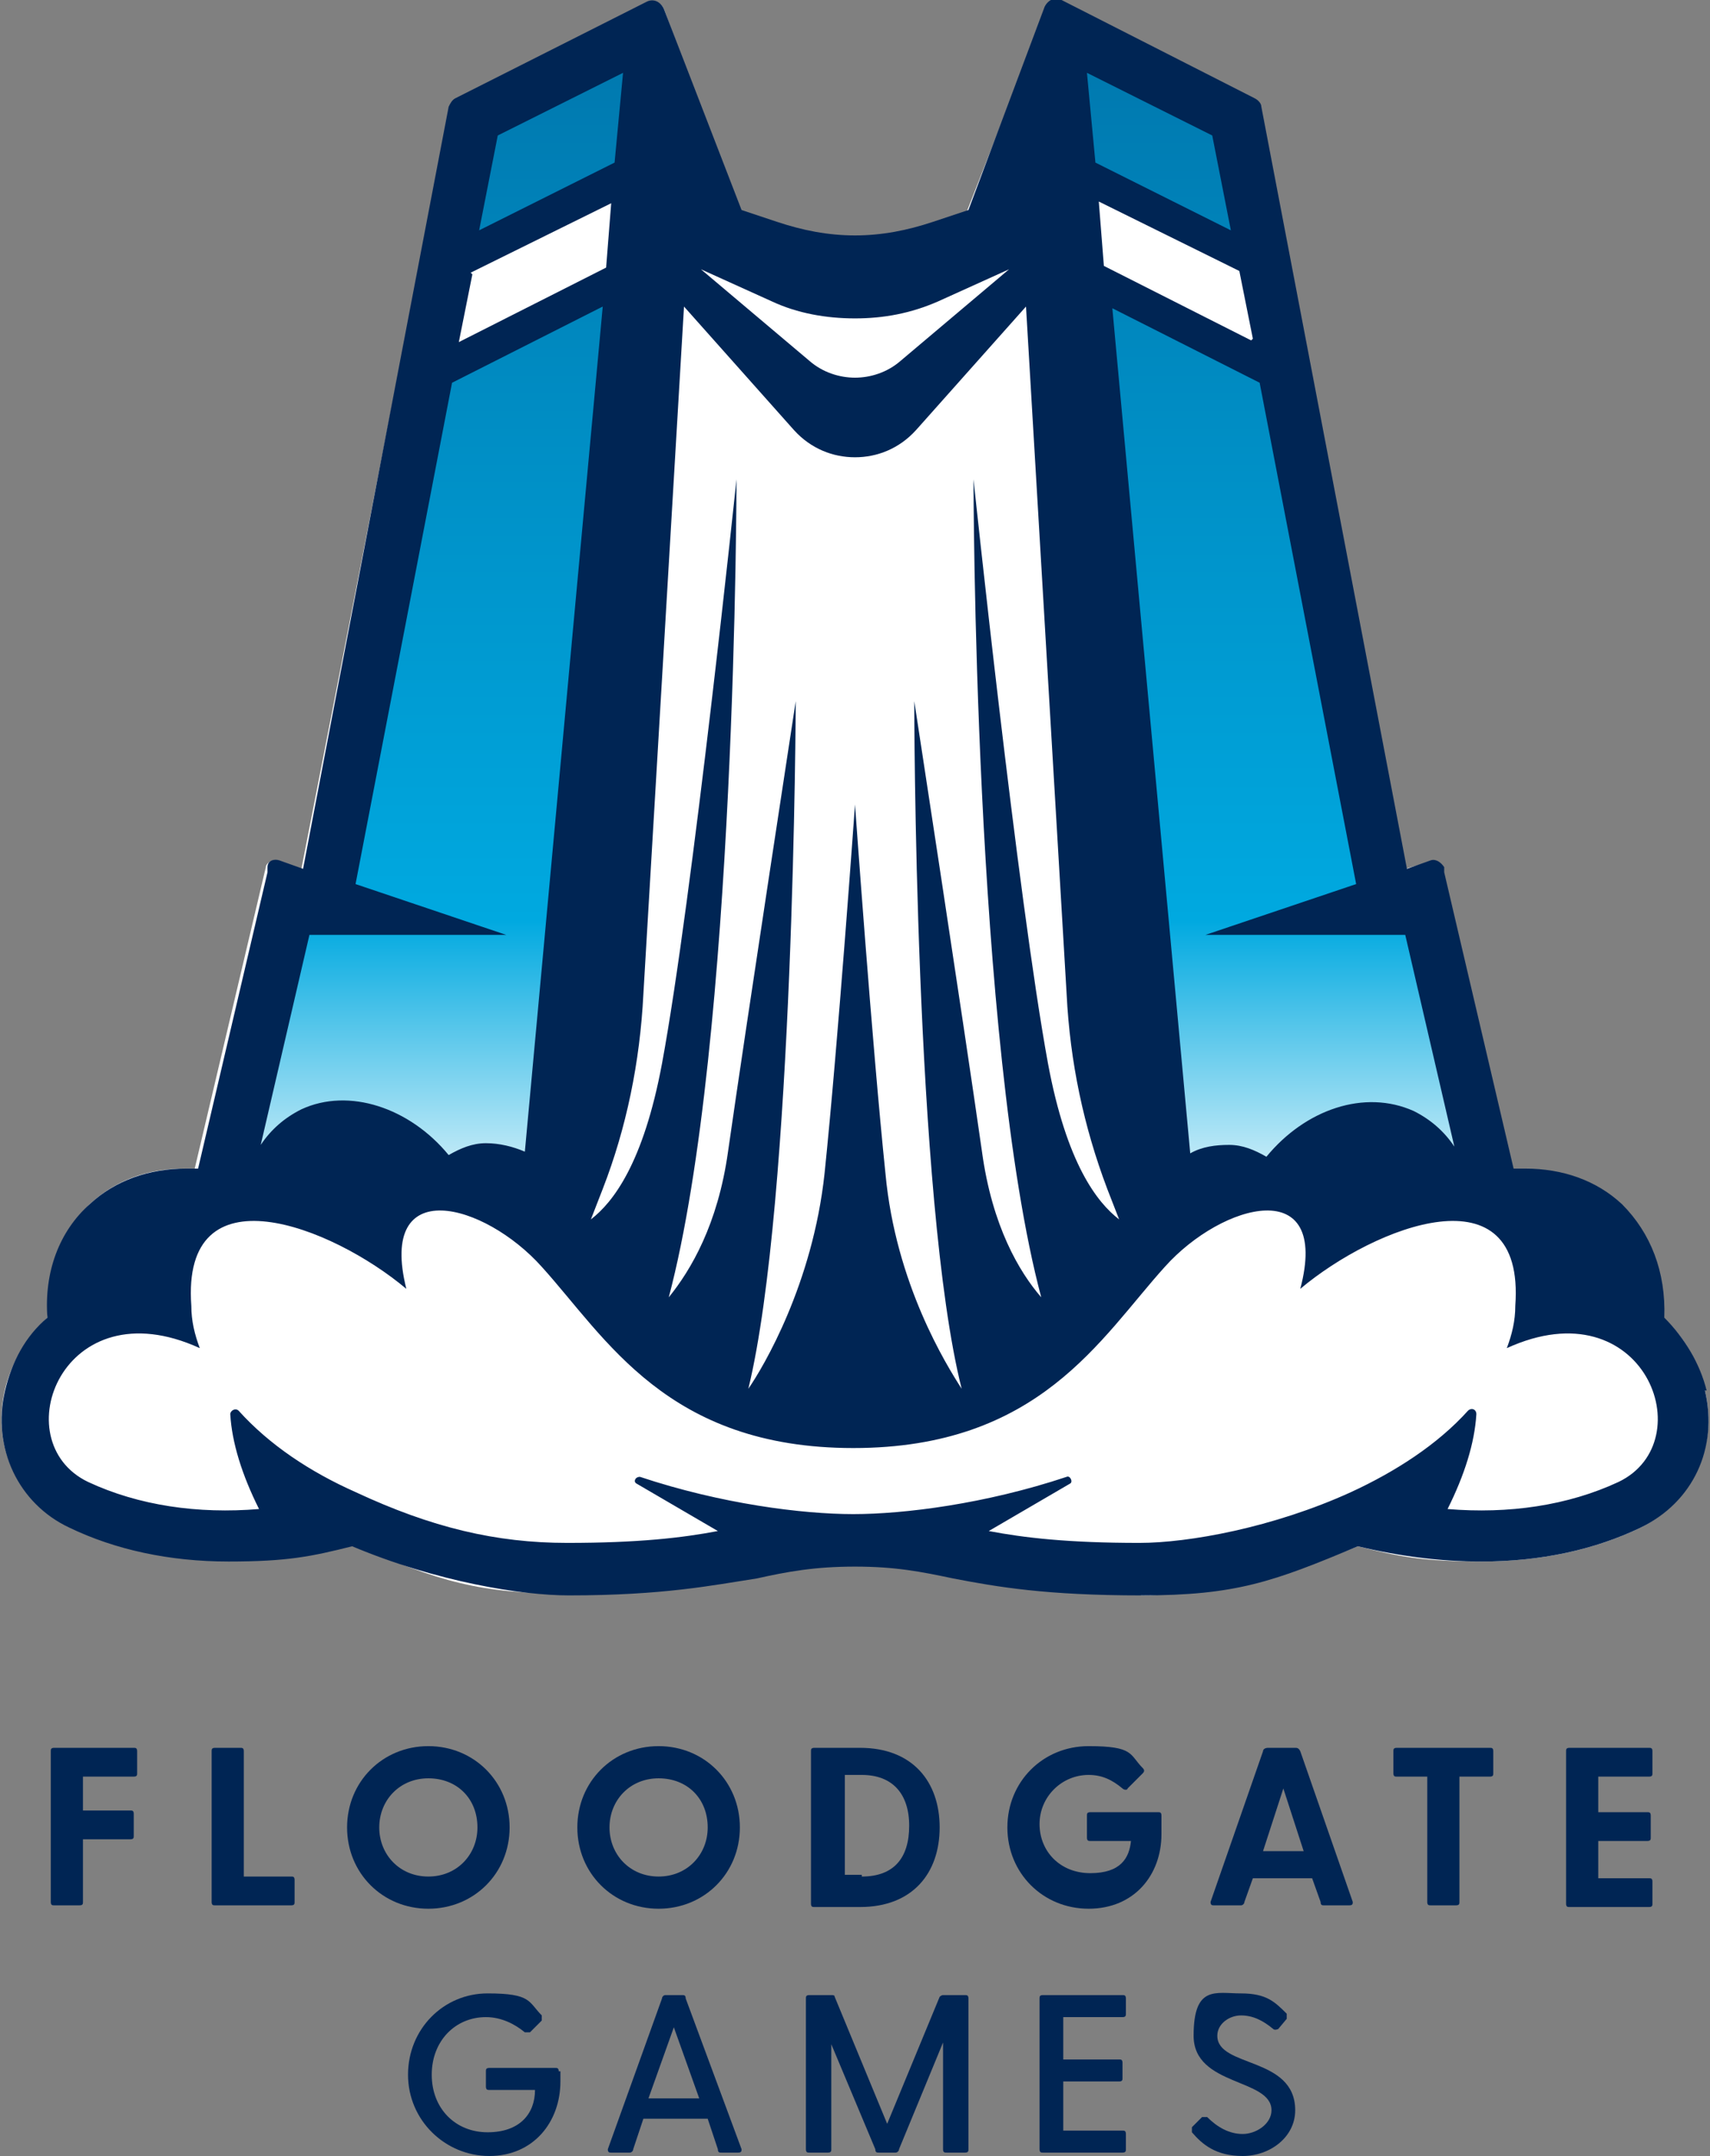
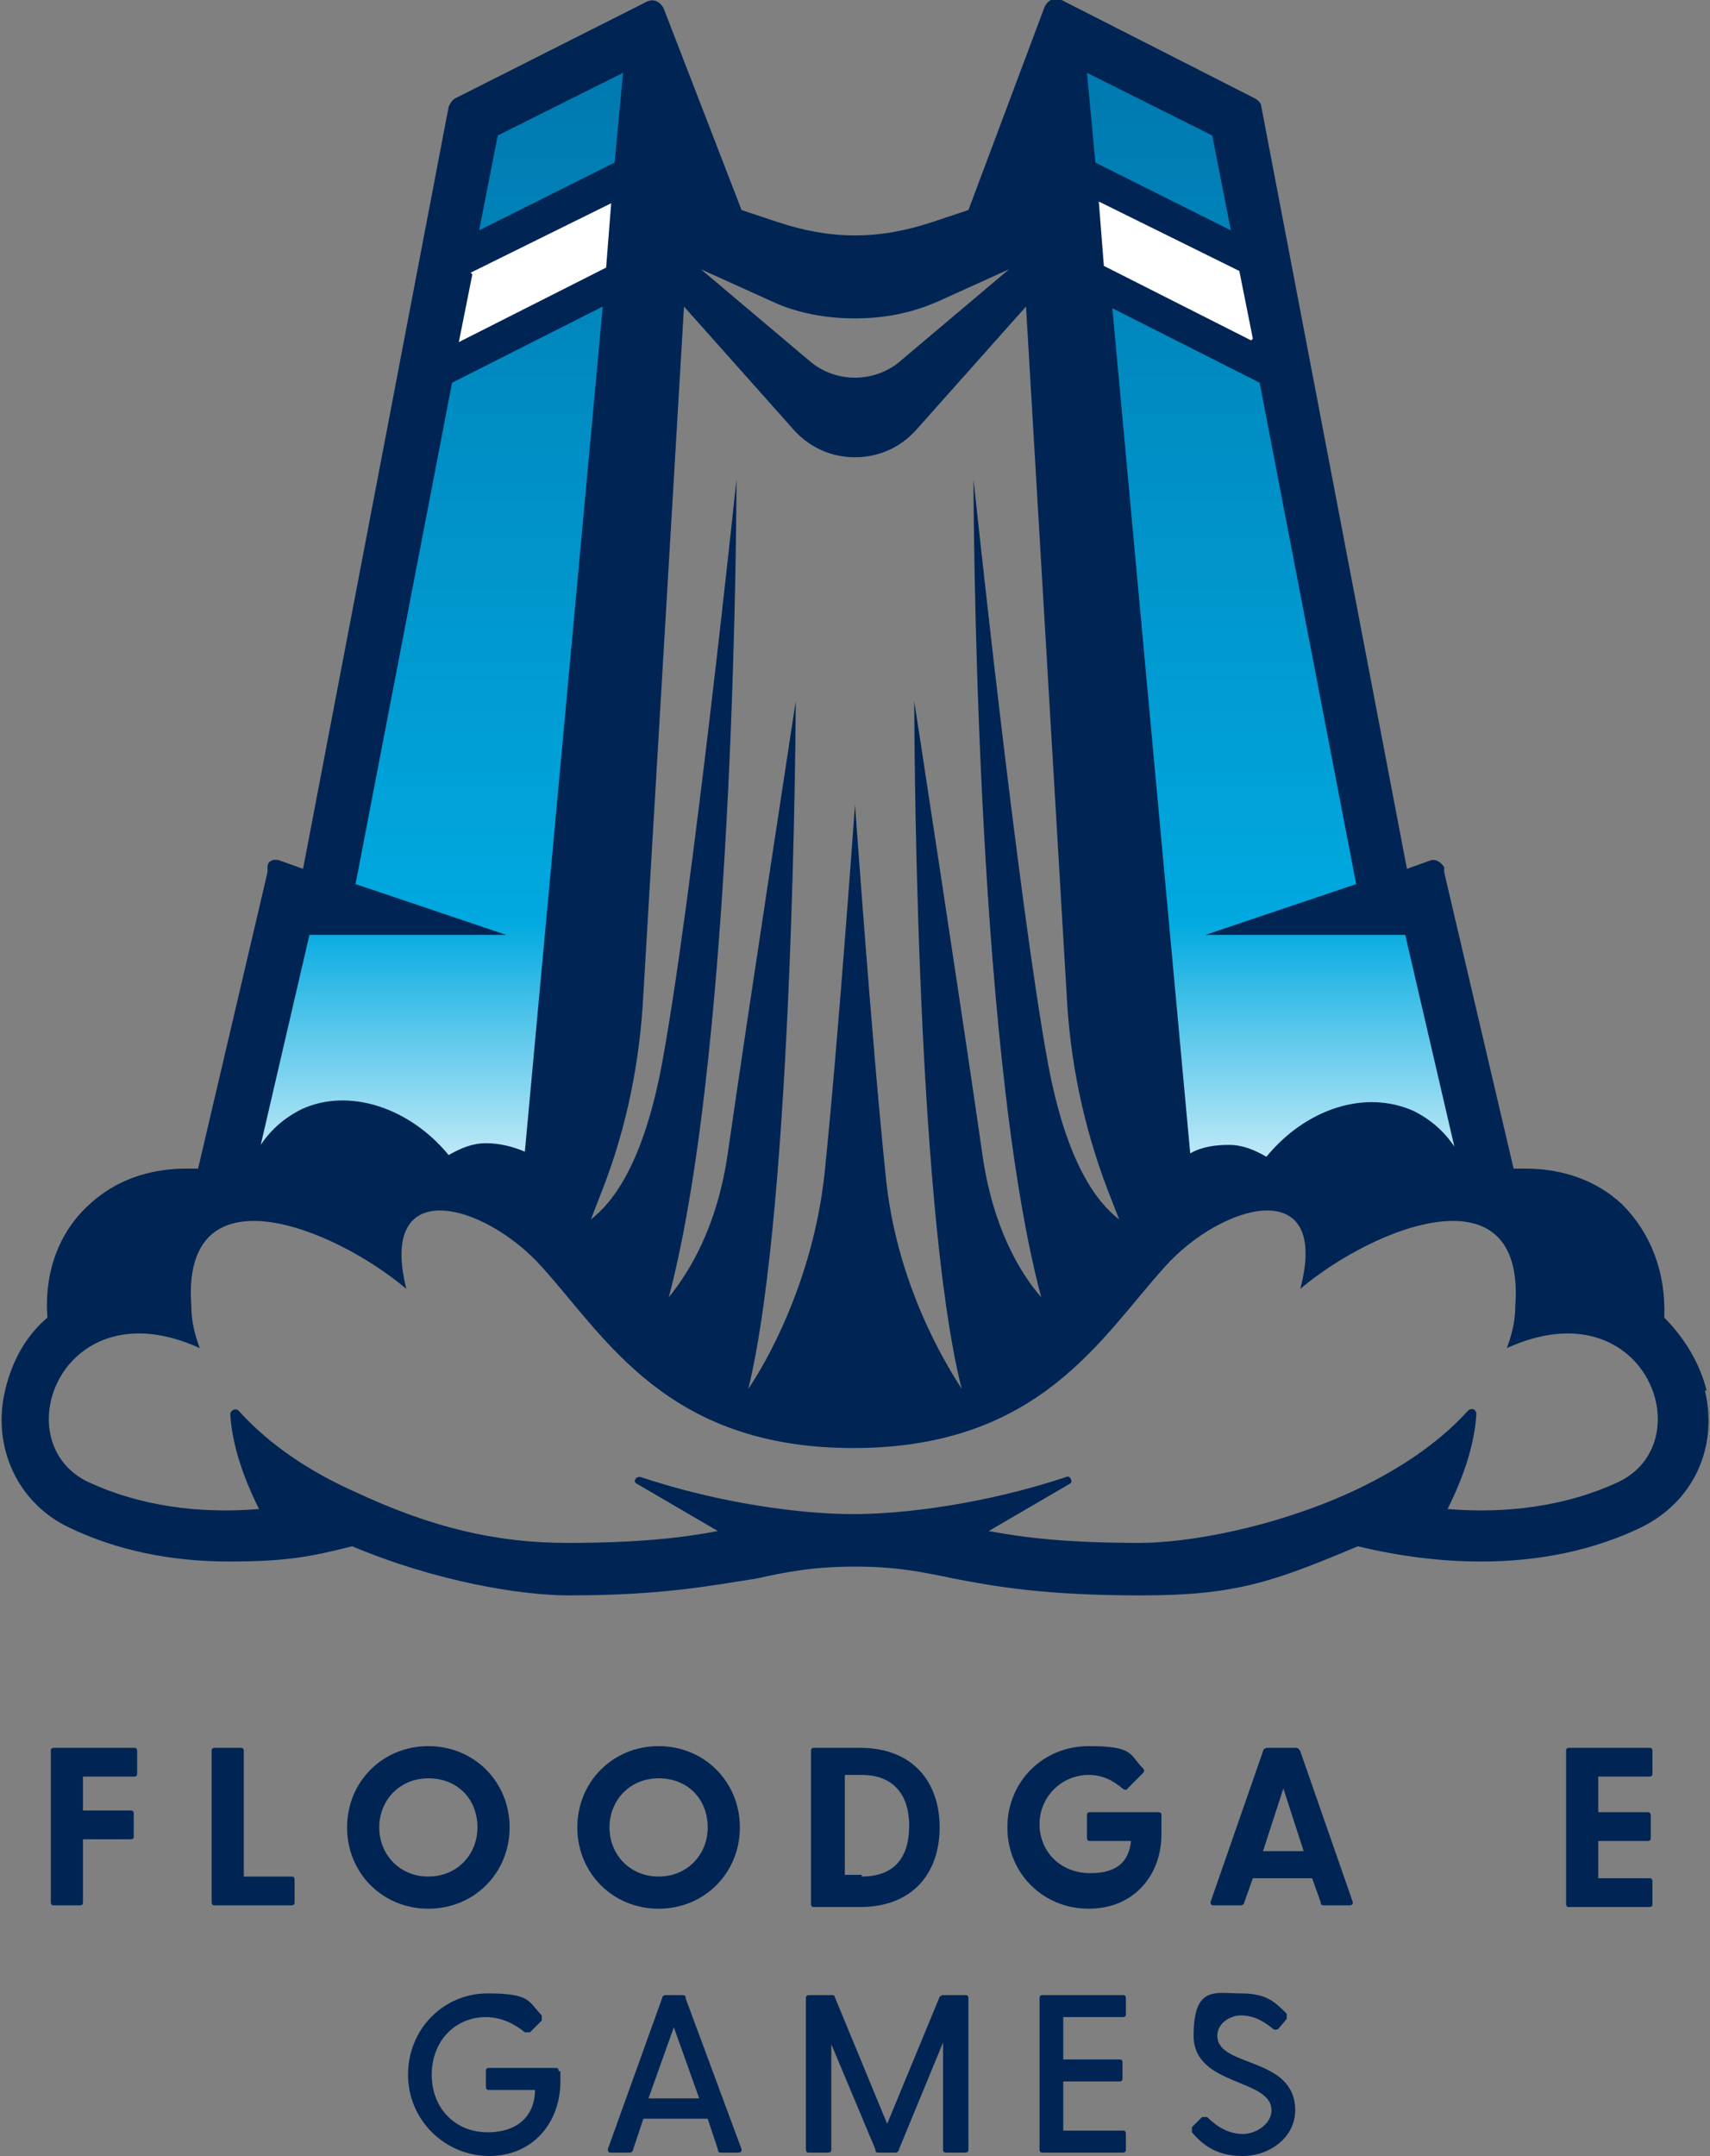
<svg xmlns="http://www.w3.org/2000/svg" id="Layer_1" version="1.1" viewBox="0 0 101 127.3">
  <rect x="0" y="0" width="101" height="127.3" fill="#808080" stroke="none" />
  <defs>
    <style>
      .st0 {
        fill: #fff;
      }

      .st1 {
        fill: url(#linear-gradient1);
      }

      .st2 {
        fill: #002554;
      }

      .st3 {
        fill: url(#linear-gradient);
      }
    </style>
    <linearGradient id="linear-gradient" x1="74.9" y1="73.1" x2="74.9" y2="-20.6" gradientUnits="userSpaceOnUse">
      <stop offset="0" stop-color="#fff" />
      <stop offset=".2" stop-color="#00a9e0" />
      <stop offset="1" stop-color="#006298" />
    </linearGradient>
    <linearGradient id="linear-gradient1" x1="26.1" y1="73.1" x2="26.1" y2="-20.6" gradientUnits="userSpaceOnUse">
      <stop offset="0" stop-color="#fff" />
      <stop offset=".2" stop-color="#00a9e0" />
      <stop offset="1" stop-color="#006298" />
    </linearGradient>
  </defs>
  <g>
    <path class="st2" d="M3,112.3v-8.9c0-.1,0-.2.2-.2h4.7c.1,0,.2,0,.2.2v1.3c0,.1,0,.2-.2.2h-3v2h2.8c.1,0,.2,0,.2.2v1.3c0,.1,0,.2-.2.2h-2.8v3.7c0,.1,0,.2-.2.2h-1.5c-.1,0-.2,0-.2-.2Z" />
    <path class="st2" d="M17.4,111v1.3c0,.1,0,.2-.2.2h-4.5c-.1,0-.2,0-.2-.2v-8.9c0-.1,0-.2.2-.2h1.5c.1,0,.2,0,.2.2v7.4h2.8c.1,0,.2,0,.2.2Z" />
    <path class="st2" d="M20.5,107.9c0-2.7,2.1-4.8,4.8-4.8s4.8,2.1,4.8,4.8-2.1,4.8-4.8,4.8-4.8-2.1-4.8-4.8ZM28.2,107.9c0-1.7-1.2-2.9-2.9-2.9s-2.9,1.3-2.9,2.9,1.2,2.9,2.9,2.9,2.9-1.3,2.9-2.9Z" />
    <path class="st2" d="M34.1,107.9c0-2.7,2.1-4.8,4.8-4.8s4.8,2.1,4.8,4.8-2.1,4.8-4.8,4.8-4.8-2.1-4.8-4.8ZM41.8,107.9c0-1.7-1.2-2.9-2.9-2.9s-2.9,1.3-2.9,2.9,1.2,2.9,2.9,2.9,2.9-1.3,2.9-2.9Z" />
    <path class="st2" d="M47.9,112.3v-8.9c0-.1,0-.2.2-.2h2.7c3.1,0,4.7,2,4.7,4.7s-1.6,4.7-4.7,4.7h-2.7c-.1,0-.2,0-.2-.2ZM50.9,110.8c1.9,0,2.8-1.1,2.8-3s-1-3-2.8-3h-1v5.9h1Z" />
    <path class="st2" d="M68.6,107.4v.9c0,2.4-1.6,4.4-4.3,4.4s-4.8-2.1-4.8-4.8,2.1-4.8,4.8-4.8,2.4.5,3.2,1.3c.1.1.1.2,0,.3l-.9.9c0,.1-.2.1-.3,0-.6-.5-1.2-.8-2-.8-1.6,0-2.9,1.3-2.9,2.9s1.2,2.9,3,2.9,2.3-.9,2.4-1.9h-2.4c-.1,0-.2,0-.2-.2v-1.3c0-.1,0-.2.2-.2h4c.1,0,.2,0,.2.2Z" />
    <path class="st2" d="M79.8,112.5h-1.6c-.1,0-.2,0-.2-.2l-.5-1.4h-3.5l-.5,1.4c0,.1-.1.2-.2.2h-1.6c-.1,0-.2,0-.2-.2l3.1-8.9c0-.1.1-.2.3-.2h1.6c.1,0,.2,0,.3.2l3.1,8.9c0,.1,0,.2-.2.2ZM77,109.3l-1.2-3.7-1.2,3.7h2.4Z" />
-     <path class="st2" d="M84.3,112.3v-7.4h-1.8c-.1,0-.2,0-.2-.2v-1.3c0-.1,0-.2.2-.2h5.5c.1,0,.2,0,.2.2v1.3c0,.1,0,.2-.2.2h-1.8v7.4c0,.1,0,.2-.2.2h-1.5c-.1,0-.2,0-.2-.2Z" />
    <path class="st2" d="M92.5,112.3v-8.9c0-.1,0-.2.2-.2h4.7c.1,0,.2,0,.2.2v1.3c0,.1,0,.2-.2.2h-3v2.1h2.9c.1,0,.2,0,.2.2v1.3c0,.1,0,.2-.2.2h-2.9v2.2h3c.1,0,.2,0,.2.2v1.3c0,.1,0,.2-.2.2h-4.7c-.1,0-.2,0-.2-.2Z" />
    <path class="st2" d="M33.1,122.3v.6c0,2.4-1.6,4.4-4.2,4.4s-4.8-2.1-4.8-4.8,2.1-4.8,4.7-4.8,2.4.5,3.2,1.3c0,0,0,.2,0,.3l-.7.7c0,0-.2,0-.3,0-.6-.5-1.4-.9-2.3-.9-1.8,0-3.2,1.4-3.2,3.4s1.4,3.4,3.3,3.4,2.8-1.1,2.8-2.5h-2.7c-.1,0-.2,0-.2-.2v-.9c0-.1,0-.2.2-.2h3.9c.1,0,.2,0,.2.2Z" />
    <path class="st2" d="M43.7,127.1h-1.1c-.1,0-.2,0-.2-.2l-.6-1.8h-3.8l-.6,1.8c0,.1-.1.2-.2.2h-1.1c-.1,0-.2,0-.2-.2l3.2-8.9c0-.1.1-.2.2-.2h1c.1,0,.2,0,.2.2l3.3,8.9c0,.1,0,.2-.2.2ZM41.3,123.9l-1.5-4.2-1.5,4.2h2.9Z" />
    <path class="st2" d="M57.2,118v8.9c0,.1,0,.2-.2.2h-1.1c-.1,0-.2,0-.2-.2v-6.3l-2.6,6.3c0,.1-.1.2-.2.2h-1c-.1,0-.2,0-.2-.2l-2.6-6.2v6.2c0,.1,0,.2-.2.2h-1.1c-.1,0-.2,0-.2-.2v-8.9c0-.1,0-.2.2-.2h1.3c.1,0,.2,0,.2.1l3.1,7.5,3.1-7.5c0,0,.1-.1.2-.1h1.3c.1,0,.2,0,.2.2Z" />
    <path class="st2" d="M66.5,126v.9c0,.1,0,.2-.2.2h-4.7c-.1,0-.2,0-.2-.2v-8.9c0-.1,0-.2.2-.2h4.7c.1,0,.2,0,.2.2v.9c0,.1,0,.2-.2.2h-3.5v2.5h3.3c.1,0,.2,0,.2.2v.9c0,.1,0,.2-.2.2h-3.3v2.9h3.5c.1,0,.2,0,.2.2Z" />
    <path class="st2" d="M76.5,124.6c0,1.6-1.5,2.7-3.1,2.7s-2.4-.7-3-1.4c0,0,0-.2,0-.3l.6-.6c0,0,.2,0,.3,0,.6.6,1.3,1,2.1,1s1.7-.6,1.7-1.4c0-1.9-4.6-1.4-4.6-4.4s1.3-2.5,2.8-2.5,2,.5,2.7,1.2c0,0,0,.2,0,.3l-.5.6c0,0-.2.1-.3,0-.6-.5-1.2-.8-1.9-.8s-1.4.5-1.4,1.2c0,1.9,4.6,1.2,4.6,4.4Z" />
  </g>
  <g>
-     <path class="st0" d="M67.3,94.1c-5.5,0-8.4-.5-10.9-1h-.1c-1.7-.4-3.4-.7-5.8-.7s-4.1.3-5.8.7h-.1c-2.6.5-5.5,1-10.9,1s-7.7-.7-12.8-2.9c-2.5.6-4.9.9-7.4.9-3.5,0-6.7-.7-9.4-2-3.1-1.5-4.6-4.7-3.8-8.1.4-1.6,1.3-3.1,2.5-4.2-.1-2.7.8-5,2.5-6.7,1.5-1.4,3.4-2.1,5.6-2.1s.4,0,.6,0h0s0,0,0,0l4.2-17.8c0-.2.3-.4.5-.4s.1,0,.2,0l1.4.5L26.6,6.3c0-.2.2-.4.4-.5L38.3.1c0,0,.2,0,.3,0,.3,0,.5.2.6.4l4.5,12,2.1.7c1.5.5,3.1.8,4.6.8s3.1-.3,4.6-.8l2.1-.7L61.8.5c.1-.3.4-.4.6-.4s.2,0,.3,0l11.3,5.7c.2,0,.3.3.4.5l8.6,45,1.4-.4c0,0,.1,0,.2,0,.3,0,.5.2.5.4l4.2,17.8c0,0,.1,0,.2,0,.2,0,.4,0,.6,0,2.2,0,4.2.7,5.6,2.1,1.7,1.6,2.6,4,2.5,6.6,1.3,1.1,2.1,2.6,2.5,4.3.8,3.4-.8,6.6-3.8,8.1-2.7,1.3-5.9,2-9.4,2s-4.9-.3-7.3-.9c-5.1,2.1-10.1,2.9-12.8,2.9Z" />
    <g>
      <path class="st3" d="M83.8,54h-5.4l3-1-8.7-45.8-9.8-4.9,6.3,67.5,1.5-.7c.5-.2,1-.4,1.5-.4s.1,0,.2,0c.6,0,1.1.2,1.7.5l.9.5.6-.8c1.5-1.7,3.5-2.8,5.3-2.8s1.4.1,2,.4c.8.4,1.4.9,2,1.7l2.1-.9-3.1-13.4Z" />
      <path class="st1" d="M19.6,53l3,1h-5.4l-3.1,13.4,2.1.9c.5-.8,1.2-1.3,2-1.7.6-.3,1.3-.4,2-.4,1.9,0,3.9,1,5.3,2.8l.6.8.9-.5c.5-.3,1.1-.5,1.7-.5,0,0,.1,0,.2,0,.5,0,1,.1,1.5.4l1.5.7L38.2,2.3l-9.8,4.9-8.7,45.8Z" />
    </g>
    <polygon class="st0" points="74.6 21 64.7 16.1 64.3 11.1 73.6 15.8 74.6 21" />
    <polygon class="st0" points="26.4 21 36.2 16.1 36.7 11.1 27.4 15.8 26.4 21" />
    <path class="st2" d="M100.8,82.1c-.4-1.6-1.3-3.1-2.5-4.3.1-2.7-.8-5-2.5-6.7-1.5-1.4-3.5-2.1-5.7-2.1s-.5,0-.7,0l-4.1-17.5v-.3c-.2-.3-.5-.5-.8-.4l-1.4.5-8.6-45c0-.2-.2-.4-.4-.5L62.7,0c-.4-.2-.8,0-1,.4l-4.5,12-2.1.7c-1.5.5-3,.8-4.6.8s-3.1-.3-4.6-.8l-2.1-.7L39.2.5c-.2-.4-.6-.6-1-.4l-11.3,5.7c-.2.1-.3.3-.4.5l-8.6,45-1.4-.5c-.3-.1-.7,0-.7.4v.3h0l-4.1,17.5c-.2,0-.5,0-.7,0-2.2,0-4.2.7-5.7,2.1-1.8,1.6-2.7,4-2.5,6.7-1.3,1.1-2.1,2.6-2.5,4.3-.8,3.4.8,6.7,3.8,8.1,2.7,1.3,5.9,2,9.4,2s4.9-.3,7.3-.9c5,2.1,10,2.9,12.8,2.9,5.6,0,8.5-.6,11.1-1,1.8-.4,3.4-.7,5.8-.7s3.9.3,5.8.7c2.6.5,5.5,1,11.1,1s7.8-.8,12.8-2.9c2.5.6,4.9.9,7.3.9,3.5,0,6.7-.7,9.4-2,3.1-1.5,4.6-4.7,3.8-8.1ZM74.4,22.6l5.7,29.6-8.9,3h11.8l2.9,12.5c-.6-.9-1.4-1.6-2.4-2.1-2.9-1.3-6.4-.1-8.7,2.7-.7-.4-1.4-.7-2.2-.7-.8,0-1.6.1-2.3.5l-4.6-49.9,8.9,4.5ZM73.9,20.1l-8.7-4.4-.3-3.8,8.3,4.1.8,4ZM71.6,8l1.1,5.6-8-4-.5-5.3,7.4,3.7ZM45.6,17.8c1.5.7,3.2,1,4.9,1s3.3-.3,4.9-1l4.2-1.9-6.4,5.4c-.8.7-1.8,1-2.7,1s-1.9-.3-2.7-1l-6.4-5.4,4.2,1.9ZM40.4,18.1l6.5,7.3c1,1.1,2.3,1.6,3.6,1.6,1.3,0,2.6-.5,3.6-1.6l6.5-7.3,2.4,40.6c.2,4,1,7.8,2.4,11.5l.7,1.8c-1.3-1-3.1-3.3-4.2-9.2-1.8-9.8-4.4-34.5-4.4-34.5,0,0,0,33.3,4,48.3-1.3-1.5-2.9-4.2-3.5-8.6-1.1-7.7-4-26.6-4-26.6,0,0,0,29.5,2.8,40.6-.9-1.4-3.9-6.2-4.5-12.7-.8-7.7-1.8-21.8-1.8-21.8,0,0-1,14.1-1.8,21.8-.7,6.5-3.6,11.4-4.5,12.7,2.7-11.1,2.8-40.6,2.8-40.6,0,0-2.9,18.9-4,26.6-.6,4.3-2.2,7-3.5,8.6,4-15.1,4-48.3,4-48.3,0,0-2.6,24.8-4.4,34.5-1.1,5.9-2.9,8.2-4.2,9.2l.7-1.8c1.4-3.6,2.2-7.5,2.4-11.5l2.4-40.6ZM29.4,8l7.4-3.7-.5,5.3-8,4,1.1-5.6ZM27.8,16.1l8.3-4.1-.3,3.8-8.7,4.4.8-4ZM18.1,55.2h11.8l-8.9-3,5.7-29.6,8.9-4.5-4.6,49.9c-.7-.3-1.5-.5-2.3-.5-.8,0-1.5.3-2.2.7-2.3-2.8-5.9-4-8.7-2.7-1,.5-1.8,1.2-2.4,2.1l2.9-12.5ZM95.6,87.5c-3,1.4-6.5,1.9-10.1,1.6h0c1-2,1.6-3.9,1.7-5.6,0-.3-.3-.4-.5-.2-1.8,2-4.3,3.6-6.9,4.8,0,0,0,0,0,0-4.6,2.1-9.6,3-12.5,3-4.2,0-6.8-.3-8.9-.7l4.8-2.8c.2-.1,0-.5-.2-.4-4.8,1.6-9.6,2.2-12.6,2.2s-7.8-.6-12.6-2.2c-.3,0-.4.3-.2.4l4.8,2.8c-2.1.4-4.7.7-8.9.7s-8-.9-12.5-3c0,0,0,0,0,0-2.7-1.2-5.1-2.8-6.9-4.8-.2-.2-.5,0-.5.2.1,1.7.7,3.6,1.7,5.6h0c-3.6.3-7.1-.2-10.1-1.6-5-2.4-1.5-11.6,6.6-7.9-.3-.8-.5-1.6-.5-2.5-.6-8.2,8.3-4.7,12.7-1-1.7-6.8,4.6-5.1,8-1.3,3.8,4.2,7.4,10.7,18.4,10.7s14.6-6.5,18.4-10.7c3.4-3.8,9.8-5.5,8,1.3,4.4-3.7,13.3-7.2,12.7,1,0,.9-.2,1.7-.5,2.5,8.1-3.7,11.6,5.5,6.6,7.9Z" />
  </g>
</svg>